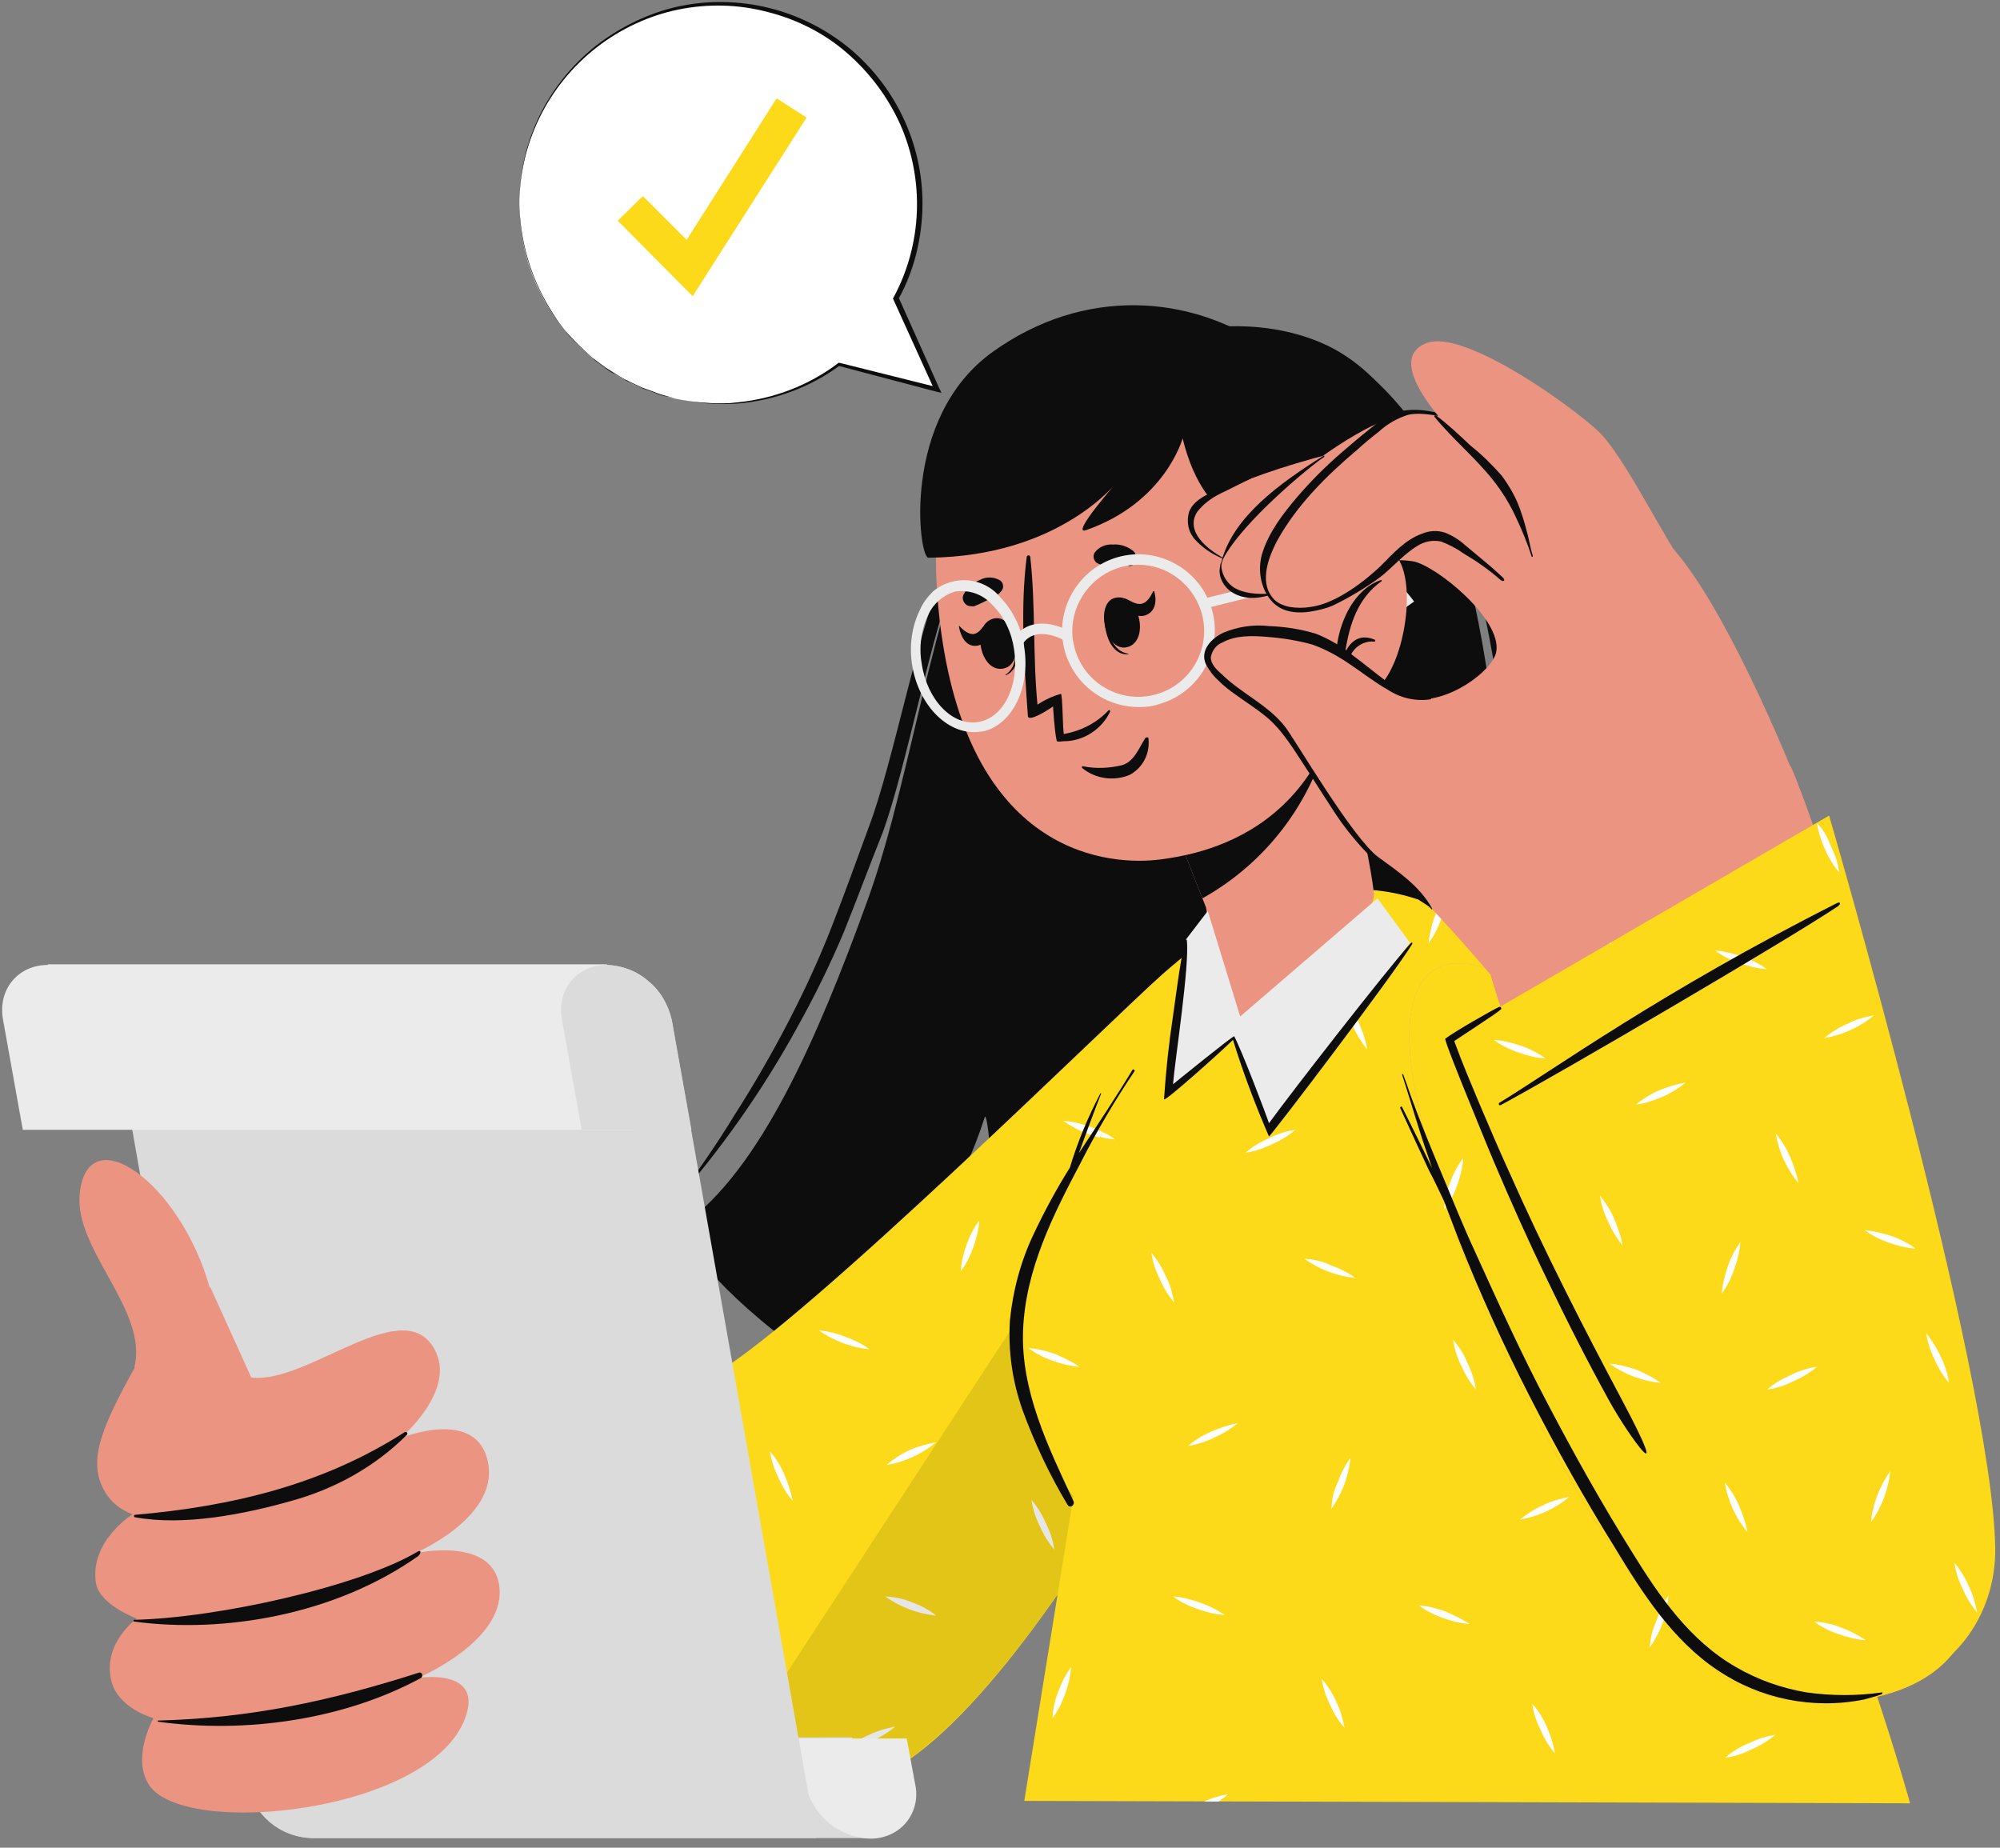
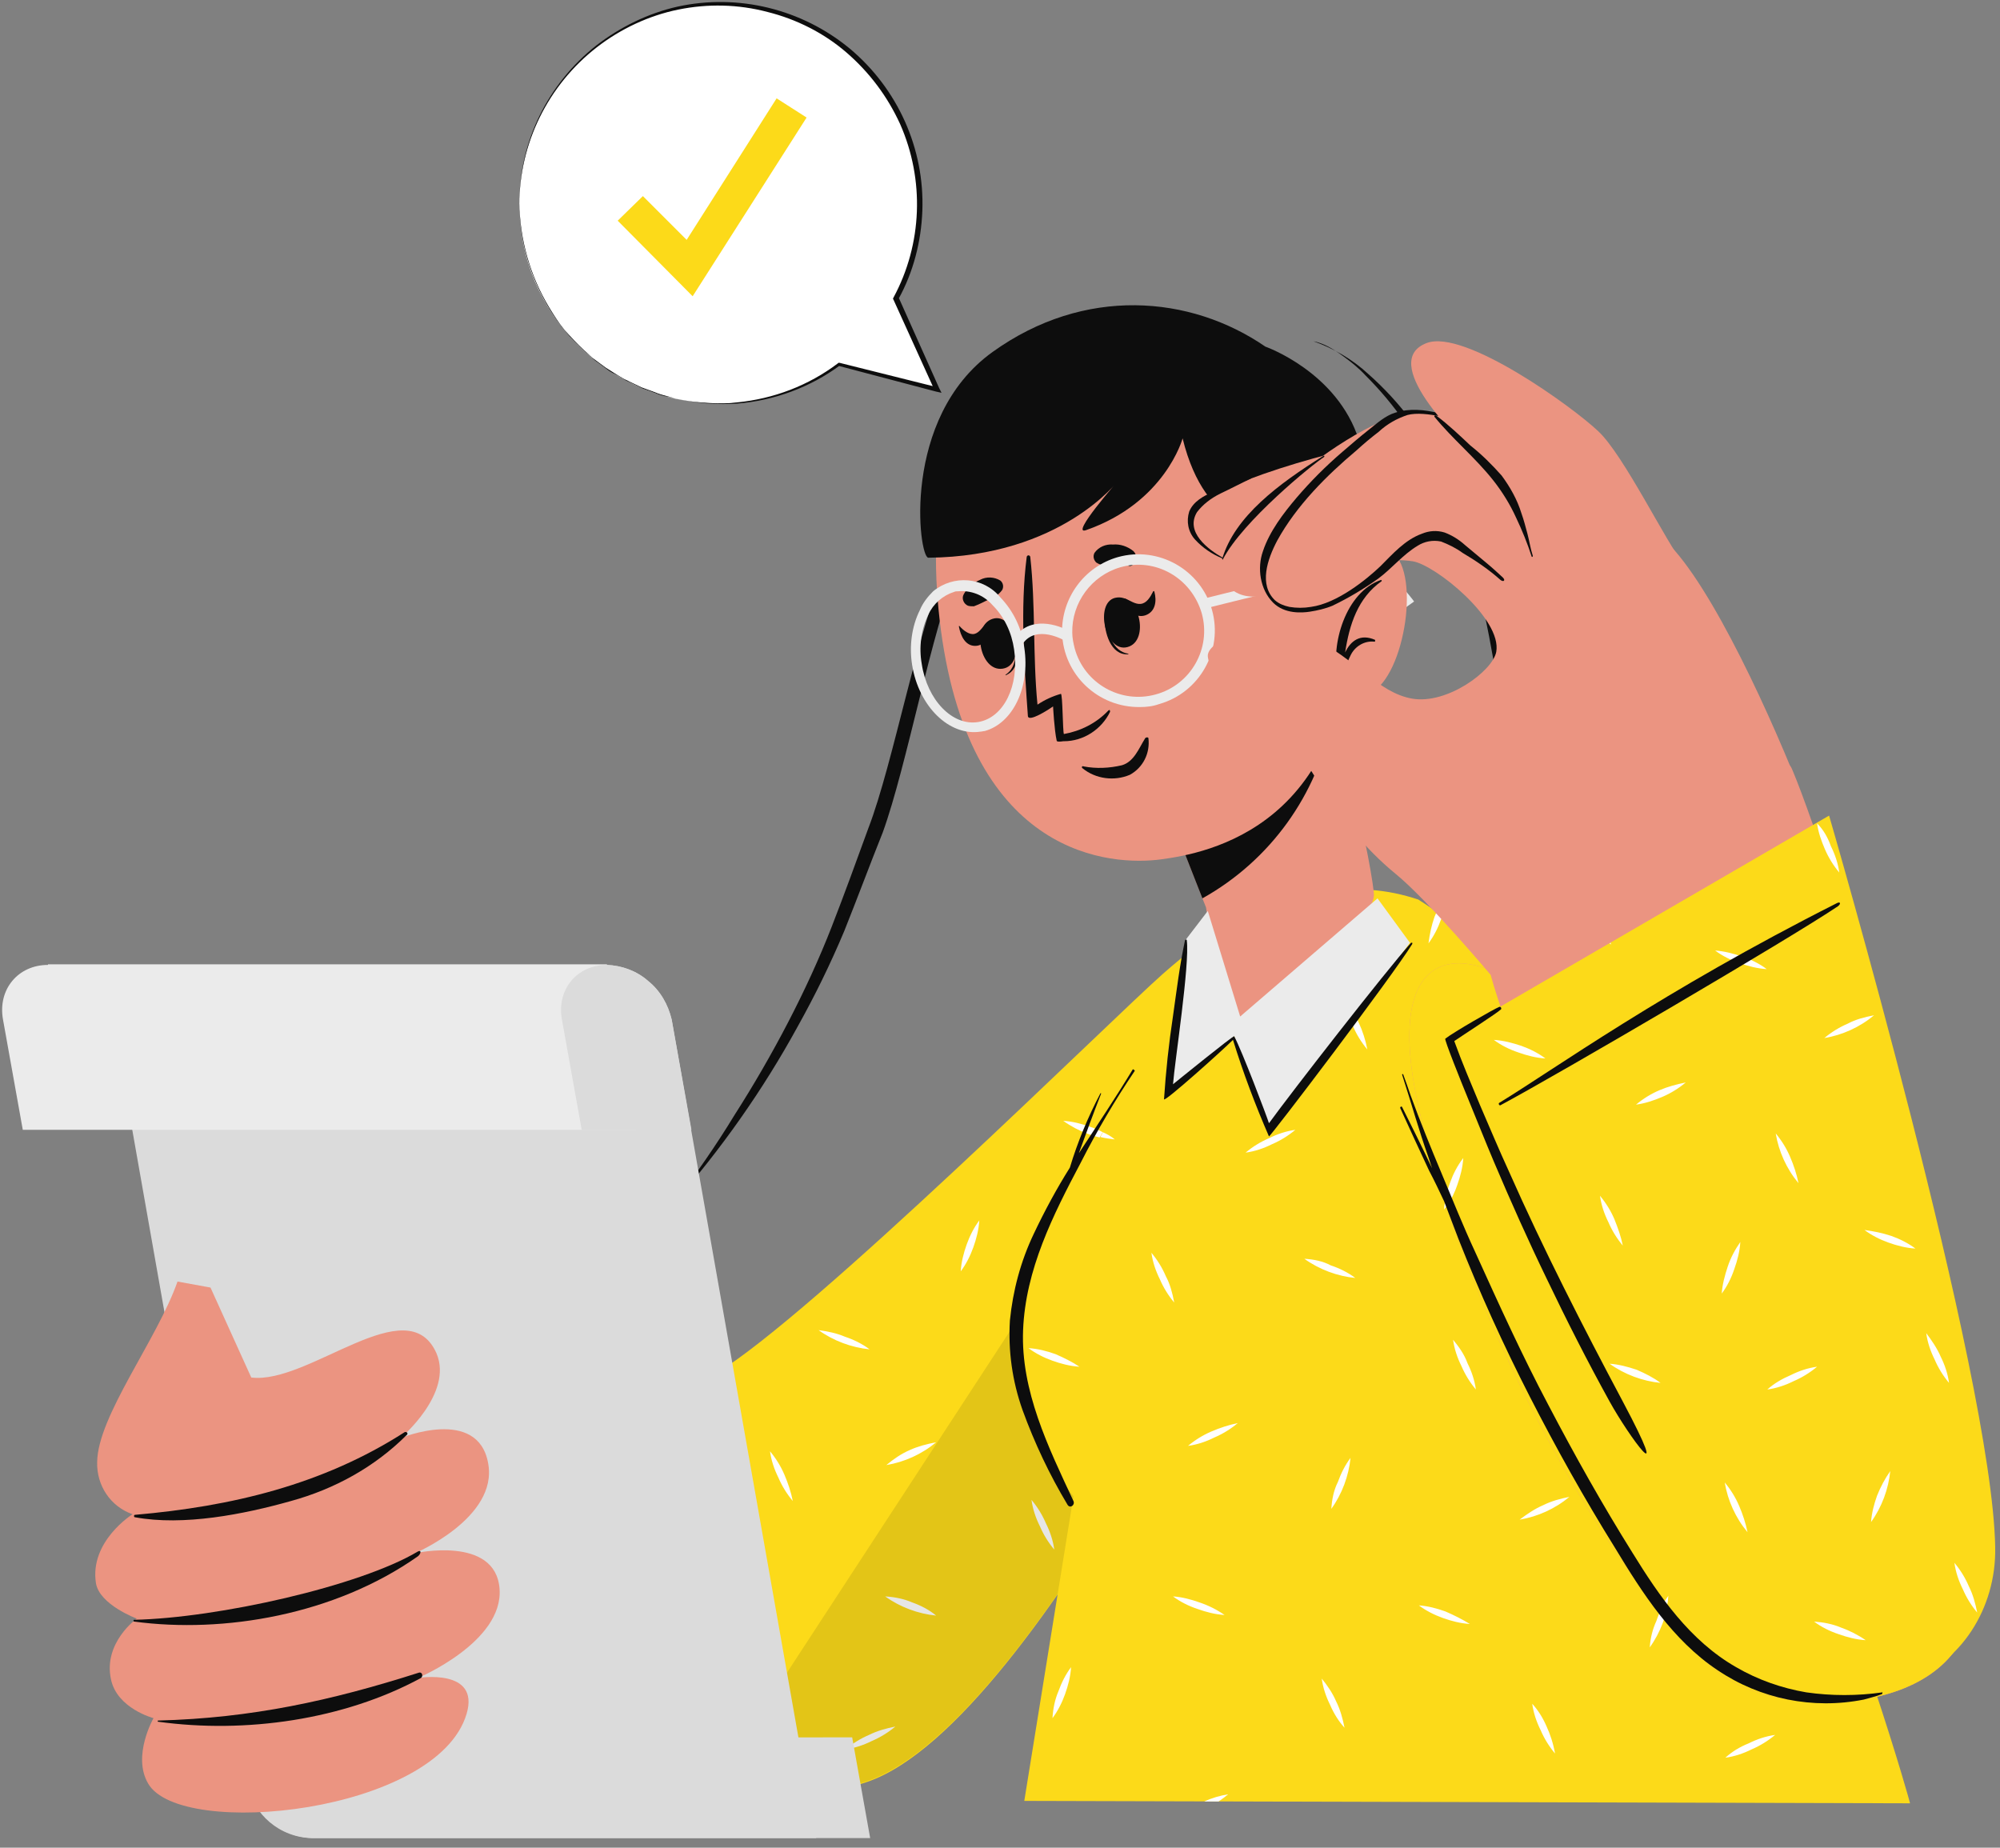
<svg xmlns="http://www.w3.org/2000/svg" id="Слой_1" x="0px" y="0px" viewBox="0 0 333.5 308.1" style="enable-background:new 0 0 333.5 308.1;" xml:space="preserve">
  <rect x="0" y="0" width="333.5" height="308.1" fill="#808080" stroke="none" />
  <style type="text/css"> .st0{fill:#0D0D0D;} .st1{fill:#EB9481;} .st2{fill:#FCDA19;} .st3{fill:#FFFFFF;} .st4{opacity:0.1;enable-background:new ;} .st5{fill:#DBDBDB;} .st6{fill:#EBEBEB;} </style>
  <g>
-     <path class="st0" d="M221.7,57.8C206,50,180,55.6,168.5,74.4c-12.6,20.6-15.7,53.4-23.9,75.9l0,0c-8.3,22.9-17.8,44.7-30.6,53.9 c-1.8,1.3,6.1,11.6,20.1,21.5l0,0c3.5-0.3,22.5-15.4,30.1-39.4c0.7-2.2,4.5,33.1-7.2,51.6v0.1c13.7,5.4,29.7,8.1,46.8,4.7h0.1 c6.3-1.8,20.8-29.2,24.7-53.5c0.8-5.1,5.6,29.6-3.3,45.9c6.4-3.4,12.5-7.4,18.1-12C251.2,216.7,262.9,78.3,221.7,57.8z" />
    <path class="st0" d="M223.7,59.2c1.4,1,2.8,2.1,4,3.4c2.4,2.4,4.6,5,6.6,7.9c3.7,5.6,6.8,11.6,9.3,17.8c4.9,12.4,7.9,37.1,9.2,50.3 c1.3,13.1,1.5,26.4,0.5,39.6c-0.1,3.3-0.5,6.6-0.8,9.9l-1.1,9.9l-1.3,9.9l-1.6,9.9l2.2-9.8l1.9-9.8l1.5-9.9 c0.4-3.3,0.9-6.6,1.1-9.9c1.3-13.3,1.3-26.6,0-39.9c-1.5-13.2-4.5-38.2-9.9-50.6c-2.6-6.3-6-12.3-10-17.8c-2.1-2.8-4.5-5.4-7.1-7.7 c-2.7-2.5-5.8-4.3-9.2-5.5C220.6,57.2,222.2,58.1,223.7,59.2z" />
    <path class="st0" d="M133,171.2c2.9-5.2,5.5-10.5,7.8-16c2.2-5.5,4.2-10.9,6.4-16.4c4-11,8.1-33.6,12.6-44.4 c2.3-5.4,4.7-10.8,7.4-16c1.3-2.6,2.8-5.2,4.5-7.7c1.6-2.6,3.7-4.8,6.1-6.6c-2.6,1.6-4.9,3.8-6.7,6.3c-1.8,2.4-3.5,4.9-5,7.5 c-3,5.2-5.6,10.5-8.1,15.8c-4.9,10.7-9,33.5-13.2,44.4c-2,5.5-4,11-6.1,16.4s-4.6,10.8-7.3,16s-5.7,10.4-8.9,15.4 c-3.1,5.1-6.5,10-10.2,14.8C120.2,191.7,127.2,181.8,133,171.2z" />
    <path class="st1" d="M199.8,160.5c-19.4,13.7-71.9,70-78.7,71.7s-61.3-7.5-70.4-9.8s-19.5,46.5-14.6,53.8 c11.2,16.6,79.3,25.7,96.3,22.6c26-4.7,68.1-82.5,78.8-106.7C217.1,179.1,233.2,136.8,199.8,160.5z" />
    <path class="st2" d="M119.4,229c15.8-9.4,65.8-58.9,74.5-66.6c8.3-7.3,15.1-11.4,20.3-12.7c13.3-3.5,15.9,10.9,6.5,34.7 c-5.8,14.5-47.5,102.8-76,112.7c-23.5,8.1-77.3-3.7-77.3-3.7l4.1-73.8C71.5,219.6,110.6,234.2,119.4,229z" />
    <path class="st3" d="M95.9,279.8c1.2,0.9,2.6,1.6,4.1,2.1c1.4,0.5,2.9,0.9,4.5,1c-1.2-0.9-2.6-1.6-4.1-2.1 C99,280.3,97.5,279.9,95.9,279.8z M136.5,221.8c2.5,1.8,5.5,2.9,8.5,3.2c-1.2-0.9-2.6-1.6-4.1-2.1C139.5,222.3,138,222,136.5,221.8 z M181.8,187.9c-1.4-0.5-2.9-0.9-4.5-1c2.5,1.8,5.5,2.9,8.5,3.2C184.6,189.1,183.3,188.4,181.8,187.9L181.8,187.9z M152.1,267.2 c-1.4-0.6-2.9-0.9-4.5-1c2.5,1.8,5.5,2.9,8.5,3.2C154.9,268.4,153.5,267.7,152.1,267.2L152.1,267.2z M104.5,238.7 c-1.4-0.5-2.9-0.9-4.5-1c1.2,0.9,2.6,1.6,4.1,2.1c1.4,0.5,2.9,0.9,4.5,1C107.3,240,106,239.3,104.5,238.7L104.5,238.7z M176,225.8 c-1.4-0.5-2.9-0.9-4.5-1c1.2,0.9,2.6,1.6,4,2.1s2.9,0.9,4.5,1C178.7,227.1,177.4,226.4,176,225.8L176,225.8z M68.9,268.6 c0.8-1.1,1.4-2.4,1.8-3.7c0.5-1.4,0.9-2.9,1-4.5c-0.9,1.2-1.6,2.6-2.1,4.1c-0.2,0.6-0.4,1.3-0.6,2L68.9,268.6z M125.5,270.7 c-0.5,1.4-0.9,2.9-1,4.5c0.9-1.2,1.6-2.6,2.1-4.1c0.5-1.4,0.9-2.9,1-4.5C126.7,267.9,126,269.2,125.5,270.7L125.5,270.7z M160.2,212c0.9-1.2,1.6-2.6,2.1-4c0.5-1.4,0.9-2.9,1-4.5c-0.9,1.2-1.6,2.6-2.1,4C160.7,208.9,160.3,210.4,160.2,212z M200.7,168.7 c-0.6,1.4-0.9,2.9-1.1,4.5c1.8-2.5,2.9-5.5,3.2-8.5C201.9,165.9,201.1,167.3,200.7,168.7L200.7,168.7z M141,291.7 c1.5-0.2,3-0.7,4.4-1.4c1.4-0.6,2.7-1.4,3.9-2.4c-1.5,0.3-3,0.7-4.4,1.4C143.5,289.9,142.2,290.7,141,291.7z M95.8,258.9 c-1.4,0.6-2.7,1.5-3.9,2.5c3-0.5,5.9-1.8,8.3-3.8C98.7,257.8,97.2,258.3,95.8,258.9L95.8,258.9z M111.6,299.6l2.4,0.1 c0.9-0.5,1.7-1,2.4-1.7c-1.5,0.2-3,0.7-4.4,1.4L111.6,299.6z M151.7,241.8c-1.4,0.6-2.7,1.5-3.9,2.5c3-0.5,5.9-1.8,8.3-3.8 C154.5,240.8,153,241.2,151.7,241.8L151.7,241.8z M211.6,189.8c-1.4,0.6-2.7,1.5-3.9,2.5c1.5-0.2,3-0.7,4.4-1.4 c1.4-0.6,2.7-1.4,3.9-2.4C214.5,188.7,213,189.2,211.6,189.8L211.6,189.8z M174.4,254c-0.6-1.4-1.4-2.7-2.4-3.9 c0.2,1.5,0.7,3,1.4,4.4c0.6,1.4,1.4,2.7,2.4,3.9C175.6,256.9,175.1,255.4,174.4,254L174.4,254z M194.4,212.8 c-0.6-1.4-1.4-2.7-2.4-3.9c0.2,1.5,0.7,3,1.4,4.4c0.6,1.4,1.4,2.7,2.4,3.9C195.6,215.7,195.1,214.2,194.4,212.8L194.4,212.8z M130.8,245.9c-0.6-1.4-1.4-2.7-2.4-3.9c0.2,1.5,0.7,3,1.4,4.4c0.6,1.4,1.4,2.7,2.4,3.9C131.9,248.8,131.4,247.3,130.8,245.9 L130.8,245.9z M225.5,168.5c-0.4-0.6-0.8-1.2-1.3-1.8c0.2,1.2,0.5,2.4,1,3.5C225.3,169.7,225.4,169.1,225.5,168.5L225.5,168.5z" />
    <path class="st0" d="M80.5,292.2c0.4-10.7-0.7-32.8,2.9-65.3c0.1-0.7,0.5-0.6,0.5,0.1c0.2,9.7-2,54.4-3,65.2 C80.9,292.5,80.5,292.5,80.5,292.2z" />
    <path class="st4" d="M222.7,150.6c-1.6-1.3-3.9-1.8-6.8-1.4l-98.3,150.6c10.2,0.3,20-0.4,27-2.8c28.6-9.8,70.3-98.2,76-112.7 C227.5,167.2,228,154.8,222.7,150.6z" />
    <path class="st2" d="M236.5,150L236.5,150c-10.5-3.5-21.4-1.8-31.6,7.9c-2.6,2.4-32.9,45.1-35.4,62c-2.2,15.4,9.5,29.6,9.5,29.6 l-8.2,50.8l147.7,0.4C318.6,300.7,284.9,180.4,236.5,150z" />
    <path class="st3" d="M302.6,270.4c1.2,0.9,2.6,1.6,4.1,2.1c1,0.4,2.1,0.7,3.2,0.9l-0.3-0.9c-0.8-0.4-1.6-0.8-2.5-1.1 C305.6,270.9,304.1,270.5,302.6,270.4z M253.6,174.4c-1.5-0.5-3-0.9-4.5-1c1.2,0.9,2.6,1.6,4.1,2.1c1.4,0.5,2.9,0.9,4.5,1 C256.4,175.7,255.1,174.9,253.6,174.4L253.6,174.4z M183.5,189.6c0.8,0.2,1.6,0.3,2.4,0.4c-0.6-0.5-1.3-0.9-2-1.2 C183.8,189.1,183.6,189.3,183.5,189.6z M217.5,209.9c2.5,1.8,5.5,2.9,8.5,3.2c-1.2-0.9-2.6-1.6-4.1-2.1 C220.6,210.3,219.1,210,217.5,209.9z M241,268.7c-1.4-0.5-2.9-0.9-4.4-1c1.2,0.9,2.6,1.6,4,2.1s2.9,0.9,4.5,1 C243.8,270,242.4,269.3,241,268.7L241,268.7z M176,225.8c-1.4-0.5-2.9-0.9-4.5-1c1.2,0.9,2.6,1.6,4,2.1s2.9,0.9,4.5,1 C178.8,227.1,177.4,226.4,176,225.8L176,225.8z M272.9,228.4c-1.4-0.6-3-0.9-4.5-1c2.5,1.8,5.5,2.9,8.5,3.2 C275.7,229.6,274.4,228.9,272.9,228.4L272.9,228.4z M200,267.2c-1.4-0.5-2.9-0.9-4.4-1c1.2,0.9,2.6,1.6,4.1,2.1 c1.4,0.5,2.9,0.9,4.5,1C202.9,268.4,201.5,267.7,200,267.2L200,267.2z M238.2,157.3c0.9-1.2,1.6-2.6,2.1-4c0.1-0.1,0.1-0.3,0.2-0.4 c-0.4-0.2-0.7-0.5-1-0.7l-0.3,0.7C238.7,154.3,238.4,155.8,238.2,157.3z M275.1,274.7c1.8-2.5,2.9-5.5,3.2-8.5 c-0.9,1.2-1.6,2.6-2.1,4.1C275.6,271.6,275.2,273.1,275.1,274.7z M222,251.6c1.8-2.5,2.9-5.5,3.2-8.5c-0.9,1.2-1.6,2.6-2.1,4 C222.4,248.5,222.1,250,222,251.6z M241.8,197.2c-0.5,1.4-0.9,2.9-1,4.5c1.8-2.5,2.9-5.5,3.2-8.5 C243,194.4,242.3,195.8,241.8,197.2L241.8,197.2z M176.5,282c-0.6,1.4-0.9,2.9-1,4.5c0.9-1.2,1.6-2.6,2.1-4s0.9-2.9,1-4.5 C177.7,279.2,177,280.6,176.5,282L176.5,282z M199.6,173.2c1.8-2.5,2.9-5.5,3.2-8.5c-0.9,1.2-1.6,2.6-2.1,4.1 C200.1,170.2,199.8,171.7,199.6,173.2z M257.3,251c-1.4,0.6-2.7,1.5-3.9,2.4c3-0.5,5.9-1.8,8.3-3.8 C260.2,249.9,258.7,250.3,257.3,251L257.3,251z M200.8,300.4h2.4c0.6-0.4,1.1-0.8,1.6-1.2C203.5,299.4,202.1,299.8,200.8,300.4z M287.7,293.1c1.5-0.2,3-0.7,4.4-1.4c1.4-0.6,2.7-1.4,3.9-2.4c-1.5,0.2-3,0.7-4.4,1.4C290.1,291.3,288.8,292.1,287.7,293.1z M202,238.7c-1.4,0.6-2.7,1.4-3.9,2.4c1.5-0.2,3-0.7,4.4-1.4c1.4-0.6,2.7-1.4,3.9-2.4C204.9,237.6,203.4,238.1,202,238.7L202,238.7 z M211.6,189.8c-1.4,0.6-2.7,1.4-3.9,2.4c1.5-0.2,3-0.7,4.4-1.4c1.4-0.6,2.7-1.4,3.9-2.4C214.5,188.6,213,189.1,211.6,189.8 L211.6,189.8z M269.2,203.3c-0.6-1.4-1.4-2.7-2.4-3.9c0.2,1.5,0.7,3,1.4,4.4c0.6,1.4,1.4,2.7,2.4,3.9 C270.3,206.2,269.8,204.7,269.2,203.3L269.2,203.3z M222.8,283.7c-0.6-1.4-1.5-2.7-2.4-3.8c0.2,1.5,0.7,3,1.4,4.4 c0.6,1.4,1.4,2.7,2.4,3.8C223.9,286.6,223.5,285.1,222.8,283.7L222.8,283.7z M194.4,212.8c-0.6-1.4-1.4-2.7-2.4-3.9 c0.2,1.5,0.7,3,1.4,4.4c0.6,1.4,1.4,2.7,2.4,3.9C195.5,215.6,195.1,214.1,194.4,212.8L194.4,212.8z M257.9,287.9 c-0.6-1.4-1.4-2.7-2.4-3.8c0.2,1.5,0.7,3,1.4,4.4c0.6,1.4,1.4,2.7,2.4,3.9C259,290.7,258.5,289.2,257.9,287.9L257.9,287.9z M287.5,247.2c0.5,3,1.8,5.9,3.8,8.3c-0.2-1.5-0.7-3-1.4-4.4C289.3,249.7,288.5,248.4,287.5,247.2z M242.3,223.4 c0.2,1.5,0.7,3,1.4,4.4c0.6,1.4,1.4,2.7,2.4,3.9c-0.2-1.5-0.7-3-1.4-4.4C244.2,225.9,243.3,224.6,242.3,223.4z M226.6,170.6 c-0.6-1.4-1.4-2.7-2.4-3.9c0.2,1.5,0.7,3,1.4,4.4c0.6,1.4,1.4,2.7,2.4,3.9C227.7,173.4,227.2,171.9,226.6,170.6L226.6,170.6z" />
    <path class="st0" d="M189.2,178.6c-3.3,4.9-6.3,10-9,15.3c-4.6,8.7-9.2,17.8-9.6,27.9s4.2,19.5,8.4,28.5c0.3,0.7-0.6,1.3-1,0.6 c-3-5-5.5-10.3-7.5-15.8c-1.7-4.8-2.4-9.8-2.1-14.9c0.5-5,1.8-9.9,4-14.5c1.8-3.8,3.8-7.5,6-11c1.3-4.3,3-8.4,5.1-12.4 c0,0,0,0,0.1,0c0,0,0,0,0,0.1c-1.3,3.3-2.5,6.6-3.7,9.9c3-4.6,6.1-9.2,9-14C189,178.3,189.3,178.5,189.2,178.6z" />
    <path class="st5" d="M39.9,289.8l1.3,7.6c1,5.2,5.5,9,10.8,9.1h93.1l-3-16.8L39.9,289.8L39.9,289.8z" />
-     <path class="st6" d="M151.1,303.9c-1.5,1.8-3.7,2.7-6,2.7c-5.3-0.2-9.7-4-10.8-9.1l-1.4-7.6h18.3l1.4,7.6 C153.1,299.7,152.6,302.1,151.1,303.9z" />
    <path class="st5" d="M108.1,163.6c-1.9-1.7-4.4-2.6-6.9-2.7h-84l24.1,136.5c1,5.2,5.5,8.9,10.8,9.1h84L112,170 C111.4,167.5,110.1,165.2,108.1,163.6z" />
    <path class="st6" d="M8,160.9c-5,0-8.4,4.1-7.5,9.1l3.3,18.4h102.3l-4.9-27.6H8V160.9z" />
    <path class="st5" d="M108.1,163.6c-1.9-1.7-4.4-2.6-6.9-2.7c-5,0-8.4,4.1-7.5,9.1l3.3,18.4h18.3L112,170 C111.4,167.5,110.1,165.2,108.1,163.6z" />
    <path class="st1" d="M35.1,214.7l6.8,15c9.6,1.2,26.1-15,30.9-4c2.8,6.7-6,14.1-6,14.1s12.9-5.3,14.6,4.2c1.7,9.1-12.2,15-12.2,15 s13.4-3,14.1,5.9c0.7,8.9-13.6,14.9-13.6,14.9s10.4-1.7,8.1,6c-4.9,16.5-47.7,21-53.1,11.6c-2.7-4.6,0.9-10.9,0.9-10.9 s-6.1-1.6-7.1-6.5c-1.3-6.1,4.3-10.1,4.3-10.1s-6.2-2.3-6.8-5.9c-1.1-7,6.1-11.5,6.1-11.5c-3.7-1.3-6-4.8-5.9-8.7 c0.1-7.7,10-20.4,13.4-30.1L35.1,214.7z" />
-     <path class="st1" d="M36.5,229.3L35,214.8C30,197,14.6,186.3,13.3,199c-1,9.4,11.5,19.5,9.1,29L36.5,229.3z" />
    <path class="st0" d="M69.9,278.9c0.5-0.1,0.7,0.6,0.3,0.9c-12.9,7-29.3,9.3-43.8,7.3c-0.1,0-0.1,0-0.1-0.1s0-0.1,0.1-0.1 C41.9,286.5,55.2,283.6,69.9,278.9z" />
    <path class="st0" d="M69.7,258.7c0.6-0.3,0.5,0.4,0,0.8c-13.9,9.8-32.4,12.9-47.3,10.9c-0.2,0-0.2-0.3,0-0.3 C36.3,269.8,60,264.5,69.7,258.7z" />
    <path class="st0" d="M67.8,239.3c-5.3,5.3-12,9-19.3,11c-7.8,2.2-17.9,4.2-26,2.7c-0.2,0-0.2-0.4,0-0.4c16.1-1.4,31.3-5,45-13.8 C67.9,238.7,68.1,239.1,67.8,239.3z" />
    <path class="st1" d="M225.3,130.4c-0.3-0.9-0.5-1.7-0.7-2.6c-0.2-0.9-0.5-1.7-0.7-2.5c-0.3-1.1-0.7-2.2-1-3.2 c-0.1-0.4-0.3-0.8-0.4-1.2c-0.1-0.3-0.2-0.7-0.3-1c-2.2-7.1-4-12.9-4-12.9l-3.3,2.6l-22.4,19.8l8,20.4l0.6,1.5c0,0,3.1,20.4,6.8,20 c11.5-1.2,21-19.3,21.2-21.9C229.2,148.3,227.6,139.1,225.3,130.4z" />
    <path class="st0" d="M218.1,107l-3.3,2.6l-22.3,19.8l8,20.4c11.3-6.3,19.2-17.3,21.6-29.9C220,112.7,218.1,107,218.1,107z" />
    <path class="st1" d="M187.6,52.9c17.2-1.4,36.5,8.3,37.6,46.7s-24.2,42.7-31.6,43.7c-8.2,1.1-31.6-0.2-36.7-38.2 C151.9,67,170.5,54.3,187.6,52.9z" />
    <path class="st0" d="M161.4,101c-0.7-0.3-1.1-1.2-0.7-1.9c0.6-1.1,1.5-1.9,2.7-2.4c1.1-0.6,2.4-0.5,3.4,0.1 c0.5,0.4,0.6,1.1,0.3,1.6c-0.6,0.8-1.4,1.3-2.3,1.6c-0.8,0.4-1.6,0.8-2.4,1.1C162.1,101.1,161.7,101.1,161.4,101z" />
    <path class="st0" d="M189.1,94c0.5-0.6,0.5-1.5-0.1-2.1c-1-0.8-2.2-1.2-3.4-1.1c-1.2-0.1-2.4,0.4-3.1,1.4c-0.3,0.6-0.1,1.2,0.3,1.6 c0.8,0.5,1.8,0.7,2.7,0.5c0.9,0,1.8,0,2.6,0C188.5,94.5,188.8,94.3,189.1,94z" />
    <path class="st0" d="M188.1,109.1c0.1,0,0.1-0.1,0-0.1c-2.5-0.4-3.4-3.3-3.7-5.9c0-0.1-0.2-0.3-0.2-0.2 C184.1,105.4,185.2,109.3,188.1,109.1z" />
    <path class="st0" d="M188,107.9c3.8-1,2-9.2-2.1-8.2C182.5,100.6,184.3,108.9,188,107.9z" />
    <path class="st0" d="M187.3,100.5c0.8,1.5,2.2,2.6,3.7,2.1c1.7-0.6,1.9-2.4,1.5-3.9c0-0.1-0.1-0.2-0.2-0.1c-0.5,1-1.1,2-2.1,2.1 c-0.9,0.1-1.8-0.6-2.6-0.9C187.3,99.7,187.1,100.2,187.3,100.5z" />
    <path class="st0" d="M167.7,112.6c0,0-0.1-0.1,0-0.1c2.1-1.4,1.8-4.4,1.1-6.9c0-0.1,0.1-0.4,0.1-0.3 C169.9,107.5,170.4,111.5,167.7,112.6z" />
    <path class="st0" d="M167.2,111.5c-3.9,0.6-5.4-7.7-1.3-8.4C169.5,102.6,171.1,110.9,167.2,111.5z" />
    <path class="st0" d="M164.9,104.5c-0.1,1.7-0.7,3.2-2.3,3.2c-1.6,0-2.4-1.6-2.7-3.2c0-0.1,0-0.2,0.1-0.1c0.7,0.8,1.7,1.5,2.5,1.3 s1.3-1.1,1.9-1.7C164.6,103.8,164.9,104.2,164.9,104.5z" />
    <path class="st0" d="M191.5,123.1c0.3,2.5-0.9,4.9-3.1,6.1c-2.6,1.1-5.7,0.7-7.9-1.1c-0.1-0.1-0.1-0.1-0.1-0.2 c0-0.1,0.2-0.2,0.3-0.1c2.1,0.4,4.3,0.3,6.4-0.2c2-0.6,2.8-2.8,3.8-4.4C191,122.9,191.5,122.9,191.5,123.1z" />
    <path class="st0" d="M171.4,119.4c-0.6-8.5-1.3-17.9-0.2-26.5c0-0.1,0.1-0.3,0.3-0.3c0.1,0,0.3,0.1,0.3,0.3 c0.9,8.1,0.4,16.4,1.2,24.6c1.2-0.8,2.5-1.4,3.9-1.8c0.3,0,0.3,6.2,0.5,6.7c2.8-0.5,5.4-1.8,7.4-3.9c0.1-0.1,0.1-0.1,0.2-0.1 s0.1,0.2,0.1,0.3c-1.4,2.9-4.4,4.9-7.7,4.9c0,0,0,0-0.1,0c-0.6,0.1-1.1,0.1-1.1-0.1c-0.4-1.8-0.6-5.7-0.6-5.7 C174.9,118.3,171.5,120.5,171.4,119.4z" />
    <path class="st0" d="M226.6,73.4C223,62,211,57.8,211,57.8c-12.5-8.6-30.2-10.1-45.5,0.9S153.2,93,154.8,93 c22.2-0.2,31.7-12.9,31.7-12.9s-8.2,9.3-5.4,8.3c13.2-4.6,16.1-15.3,16.1-15.3c3.9,15.9,14,14.9,14,14.9s2.6,13.9,11.4,12.1 C226,99.4,230.2,84.7,226.6,73.4z" />
    <path class="st6" d="M190.1,117.9c-7,0.1-12.8-5.4-13-12.4l0,0c-0.1-5.8,3.7-11,9.3-12.6c6.8-1.9,13.8,2.1,15.7,8.8 c1.9,6.8-2.1,13.8-8.8,15.7C192.2,117.8,191.1,117.9,190.1,117.9z M186.8,94.6c-4.8,1.4-8.1,5.9-8,10.9c0,0.9,0.2,1.8,0.4,2.6 c1.6,5.9,7.7,9.3,13.5,7.7c5.9-1.6,9.3-7.7,7.7-13.5C198.7,96.4,192.7,92.9,186.8,94.6L186.8,94.6z" />
    <path class="st6" d="M163.5,122c-5.2,0.8-10.3-4.2-11.4-11.1c-0.5-3.1-0.1-6.4,1.3-9.2c0.5-1.2,1.3-2.2,2.2-3.1 c3.4-2.8,8.4-2.4,11.2,1c2.2,2.3,3.6,5.2,4,8.4c1,6.6-1.9,12.6-6.6,13.9C164,121.9,163.7,122,163.5,122z M159.1,98.7 c-1.9,0.6-3.5,2-4.3,3.8c-1.2,2.5-1.6,5.4-1.1,8.2c0.9,6,5.1,10.4,9.4,9.7c4.3-0.7,6.9-6.1,6-12.1c-0.4-2.8-1.6-5.4-3.6-7.4 c-1.5-1.7-3.6-2.5-5.8-2.3C159.5,98.6,159.3,98.6,159.1,98.7L159.1,98.7z" />
    <path class="st6" d="M170.5,107.4l-1.4-1c2.6-3.8,7.3-2.3,9.5-1l-0.9,1.5C177.5,106.8,172.8,104,170.5,107.4z" />
    <path class="st6" d="M227.1,95.7c-2.8,0-20,4.2-26.3,5.8l-0.4-1.6c0.9-0.2,23.2-5.9,26.8-5.9c3.9,0,8.1,5.6,8.6,6.3l-1.4,1 C233.2,99.8,229.6,95.7,227.1,95.7z" />
    <path class="st1" d="M219.7,113.8c0.1,0.1,0.1,0.1,0.2,0.2c2.2,2.9,6.2,3.5,9.1,1.3c5.7-3.7,8.1-22,2.1-23.8 c-6-1.7-11.5,11.8-11.5,11.8L219.7,113.8z" />
    <path class="st0" d="M223.1,113v0.1c0,0.5,0.7,0.5,0.8,0.1c0.3-1.4,0.7-2.7,1.3-3.9c0.7-1.5,2.3-2.5,4-2.3c0,0,0.1,0,0.1-0.1 s0-0.2,0-0.2c-2.5-1.1-4.1,0.2-5,2.1c0.7-4.6,2.1-9.1,6.1-11.9v-0.1l-0.1-0.1C224.4,98.7,221.8,107.5,223.1,113z" />
    <path class="st6" d="M197.8,156.6l-3,25.5l11-9.3l5.8,15.2c0,1.6,23.5-30.8,23.5-30.8l-5.4-7.4l-22.9,19.7l-5.4-17.6L197.8,156.6z" />
    <path class="st0" d="M194.1,183.3c0,0.6,9.8-8.2,11.5-9.9c1.7,5.5,3.7,10.8,6,16.1c0.2,0.1,20.5-26.6,23.9-32.1c0-0.1,0-0.2,0-0.2 c-0.1,0-0.2,0-0.2,0c-4.3,4.8-20,25-23.7,30.1c-0.3-1-4.5-12.1-5.8-14.5c-0.1-0.2-9.7,7.6-10.2,8l0,0c0.3-3.9,2.8-19.9,2.3-24 c0-0.2-0.3-0.1-0.3,0c-0.9,4.2-1.4,8.4-2,12.6C194.9,174,194.4,178.7,194.1,183.3z" />
    <path class="st1" d="M260.3,171.2c9,12.3,70.1,75.4,68.7,95.5s-32.5,20.1-42.2,12.4c-16-12.6-41.2-55.5-50.1-93.8 C228.7,150.7,251.3,159,260.3,171.2z" />
    <path class="st2" d="M260.3,171.2c9,12.3,70.1,75.4,68.7,95.5s-32.5,20.1-42.2,12.4c-16-12.6-41.2-55.5-50.1-93.8 C228.7,150.7,251.3,159,260.3,171.2z" />
    <path class="st3" d="M302.5,270.4c1.2,0.9,2.6,1.6,4.1,2.1c1.4,0.5,2.9,0.9,4.5,1c-1.2-0.9-2.6-1.6-4-2.1 C305.6,270.9,304,270.5,302.5,270.4z M253.6,174.4c-1.5-0.5-3-0.9-4.5-1c1.2,0.9,2.6,1.6,4.1,2.1c1.4,0.5,2.9,0.9,4.5,1 C256.4,175.7,255.1,174.9,253.6,174.4L253.6,174.4z M272.9,228.4c-1.4-0.6-3-0.9-4.5-1c2.5,1.8,5.5,2.9,8.5,3.2 C275.7,229.7,274.3,228.9,272.9,228.4L272.9,228.4z M287.1,215.7c0.9-1.2,1.6-2.6,2.1-4.1c0.5-1.4,0.9-2.9,1-4.5 c-0.9,1.3-1.6,2.6-2.1,4.1S287.2,214.2,287.1,215.7z M312,253.9c1.8-2.5,2.9-5.5,3.2-8.5c-0.9,1.2-1.6,2.6-2.1,4.1 C312.5,250.9,312.1,252.4,312,253.9z M276.7,268.7l0.8,1c0.4-1.2,0.6-2.3,0.7-3.6C277.6,266.9,277.1,267.8,276.7,268.7z M241.8,197.2c-0.4,1-0.6,2.1-0.8,3.1l0,0c0.1,0.3,0.2,0.5,0.3,0.8c0.7-1.1,1.3-2.3,1.7-3.5c0.5-1.4,0.9-2.9,1-4.5 C243,194.4,242.3,195.8,241.8,197.2L241.8,197.2z M294.7,231.7c1.5-0.2,3-0.7,4.4-1.4c1.4-0.6,2.7-1.4,3.9-2.4 c-1.5,0.2-3,0.7-4.4,1.4C297.2,229.9,295.8,230.7,294.7,231.7z M269.2,203.3c-0.6-1.4-1.4-2.8-2.4-3.9c0.2,1.5,0.7,3,1.4,4.4 c0.6,1.4,1.4,2.7,2.4,3.9C270.3,206.1,269.8,204.7,269.2,203.3L269.2,203.3z M287.5,247.2c0.5,3,1.8,5.9,3.8,8.3 c-0.2-1.5-0.7-3-1.4-4.4C289.3,249.7,288.5,248.4,287.5,247.2z M325.9,260.6c0.2,1.5,0.7,3,1.4,4.4c0.5,1,1,2,1.7,2.9 c0-0.4,0.1-0.8,0.1-1.2c0-0.1,0-0.3,0-0.4c-0.2-0.6-0.5-1.2-0.7-1.8C327.7,263.1,326.9,261.8,325.9,260.6z" />
    <path class="st0" d="M313.9,282.2c0,0.1,0,0.2-0.1,0.3c-1,0.4-2,0.6-3,0.9c-8.5,1.7-17.3-0.1-24.4-4.9c-7.5-5-12.5-12.8-17.1-20.4 c-5.1-8.2-9.8-16.6-14.2-25.2c-4.4-8.6-8.4-17.4-11.9-26.3c-0.8-2.1-1.6-4.2-2.4-6.3c-0.8-1.7-1.6-3.4-2.5-5.1 c-1.6-3.4-3.2-6.9-4.8-10.4c-0.1-0.2,0.2-0.4,0.3-0.2c1.7,3.4,3.4,6.8,5,10.2c-0.2-0.6-0.4-1.2-0.6-1.8c-1.6-4.5-2.9-9.2-4.4-13.8 l0,0c0,0,0-0.1,0.1-0.1c0,0,0.1,0,0.1,0.1c0.4,1.1,0.8,2.2,1.2,3.4c1.6,4.4,3.4,8.8,5.2,13.1s3.6,8.8,5.6,13.1 c3.9,8.6,7.8,17.2,12.2,25.5c4.4,8.4,9,16.6,14,24.6c4.5,7.3,9.6,14.7,17.3,19.1c3.6,2.1,7.6,3.5,11.7,4.2 C305.4,282.8,309.7,282.8,313.9,282.2C313.8,282,313.8,282.1,313.9,282.2z" />
    <path class="st1" d="M248.6,162.6c0,0-10.6-12.6-15.9-16.9c-10.6-8.7-14.3-19.3-19.4-24.6c-7.9-8.3-11.7-8.7-11.9-11.7 c-0.1-3,10.3-6.4,17.5-3s10.8,9.1,16.6,10.1s13.4-4.6,14-7.8c1-5.5-10.2-14.5-13.9-15.1c-3.8-0.6-6.8,0.3-19.8,1.4 c-13.9,1.2-20-7.1-16.5-10.5c4.4-4.3,28.8-11.4,35.6-10.9s32.9,11.4,40.2,14.7c6.9,3.2,17.2,24.4,23.6,39.9L248.6,162.6z" />
    <path class="st1" d="M250.9,106.8c0,0-8.4-13.9-13.2-17.4c-3.3-2.4-16.6,6.6-19.3,7.6c-7.4,2.9-12.5,4.2-14.9-1.4 c-2.4-5.5,23.9-27.9,33.5-26.8c14.2,1.6,30.9,12.7,38.1,19.4L250.9,106.8z" />
    <path class="st0" d="M203.9,93.3c3.3-6.4,15-15.9,16.9-17.1c0.1-0.1,0-0.3-0.1-0.2c-7.5,4.7-14.8,10.1-16.9,17.2 C203.8,93.3,203.9,93.4,203.9,93.3z" />
    <path class="st1" d="M257.4,101.8c0,0-11.6-8.7-16.3-12.2c-3.3-2.4-10.5,6.1-12.9,7.7c-7.4,4.9-14.9,6.4-17.3,0.9 s16.6-30.4,26.2-29.3c14.2,1.6,30.9,12.7,38.1,19.4L257.4,101.8z" />
    <path class="st0" d="M250.2,96.7c-1.9-1.7-4.1-3.2-6.3-4.5c-1.1-0.8-2.3-1.4-3.6-1.9c-1.4-0.3-2.8,0-3.9,0.7 c-2.5,1.5-4.3,3.8-6.6,5.5c-2.4,1.7-4.9,3.2-7.6,4.5c-1.2,0.5-2.5,0.8-3.8,1s-4.2,0.4-6.1-1.5c-2.2-2.2-2.7-5.8-1.7-8.6 c1.1-3.3,3.4-6.3,5.6-8.9c2.4-2.8,4.9-5.3,7.7-7.7c1.4-1.2,2.9-2.5,4.3-3.6s2.8-2.4,4.5-2.9c4.7-1.5,10.1,1.1,12.3,1.7 c0.2,0,0.1,0.2,0,0.2c-1.7-0.5-7.3-2.3-10.3-1.5c-1.8,0.6-3.4,1.5-4.8,2.8c-1.3,1-2.5,2-3.7,3.1c-5,4.2-10,9.2-13.2,15 c-1.7,3.2-3.1,7.4-0.4,10c0.7,0.6,1.5,0.9,2.4,1.1c1.2,0.2,2.4,0.2,3.6,0c4.4-0.6,9.3-4.6,11.6-6.8c2-2,4.1-4.4,6.9-5.4 c1.2-0.5,2.5-0.6,3.8-0.2c1.3,0.5,2.4,1.2,3.4,2.1c1.2,1,2.4,2,3.6,3s1.6,1.4,2.7,2.4C251.1,96.8,250.7,97.1,250.2,96.7z" />
    <path class="st1" d="M255.7,93c0,0-1.9-10.4-7.7-15.4c-5.8-4.9-18-17.4-10.1-20.4c6.3-2.4,24.4,10.7,28.6,14.7 c4.3,4,11.5,18.9,14.3,22.2L255.7,93z" />
    <path class="st0" d="M239.2,69.5c3,3.7,6.8,6.8,9.8,10.6c1.5,1.9,2.8,4,3.8,6.2c1,2.1,1.9,4.3,2.6,6.5c0,0.1,0.2,0.1,0.2-0.1 c-0.4-1.2-0.6-2.6-0.9-3.7s-0.6-2.3-1-3.4c-0.7-2.3-1.9-4.4-3.3-6.3c-1.6-1.8-3.3-3.5-5.2-5c-1.8-1.7-3.7-3.5-5.7-5 C239.3,69.2,239.1,69.3,239.2,69.5z" />
-     <path class="st0" d="M238.6,116.6c-2.5,0.4-5.1-0.2-7.2-1.6c-2.3-1.3-4.3-2.9-6.4-4.3c-1.9-1.3-3.9-2.4-6.1-3.2 c-2.5-0.7-5-1.1-7.6-1.3c-2.4-0.2-5.2-0.3-7.4,0.9c-1.1,0.4-1.8,1.4-2,2.5c0,1.2,1.1,2.2,1.9,2.9c3.3,3.2,7.6,5,10.5,8.7 c1.7,2.2,11.2,18.5,15.5,21.7c3.3,2.4,7,4.9,9,8.6c0.1,0.1-0.1,0.2-0.1,0.1c-1.6-1.8-3.4-3.4-5.3-4.8c-1.8-1.3-3.5-2.7-5.1-4.2 c-1.6-1.6-3.1-3.4-4.5-5.3c-1.6-2.2-5.7-8.8-6.4-9.8c-1.7-2.6-3.4-5.4-5.7-7.5c-1.8-1.6-3.8-2.8-5.7-4.2c-1-0.7-1.9-1.4-2.7-2.2 c-0.9-0.8-1.6-1.7-2.2-2.8c-1.1-2.4,1-4.4,2.9-5.3c2.4-1,5-1.4,7.6-1.1c2.7,0.1,5.3,0.5,7.9,1.3c2.2,0.9,4.3,2.1,6.1,3.6 c1.9,1.4,3.8,3,5.7,4.4c2,1.8,4.7,2.6,7.4,2.5C238.6,116.4,238.7,116.5,238.6,116.6z" />
    <path class="st0" d="M199.6,85.4c-2,3.3,1.8,6.2,4.3,7.6c0.1,0.1,0,0.2-0.1,0.1c-1.7-0.7-3.2-1.7-4.5-3.1c-1.2-1.3-1.5-3.1-1-4.7 c0.7-1.7,2.4-2.6,4-3.3c2.1-0.8,4.2-1.5,6.3-2.3v0.1c-1.7,0.8-3.4,1.7-5.1,2.5C201.9,83.1,200.6,84.1,199.6,85.4z" />
-     <path class="st0" d="M211.8,99.2c-2.2,0.7-4.6,0.8-6.6-0.6c-0.8-0.6-1.4-1.4-1.7-2.4c-0.1-0.4-0.2-0.9-0.1-1.4 c0-0.2,0.1-0.5,0.1-0.7c0.1-0.2,0.2-0.5,0.3-0.8c0-0.1,0.2,0,0.1,0.1c-0.2,0.4-0.3,0.9-0.2,1.4c0.2,1.3,1,2.5,2.1,3.2 c1.7,1,3.9,1.1,5.8,1C211.9,99.1,211.9,99.2,211.8,99.2z" />
    <path class="st1" d="M298.8,128.2c6.7,15.6,38.5,115.6,32.4,136.5s-28,18.4-37,6.9s-41.4-93.5-45.6-108.9 C247.1,157,295.1,119.5,298.8,128.2z" />
    <path class="st2" d="M288.8,266.2c19.5,27.9,44.3,12.5,43.9-8.2c-0.5-28.8-27.7-122-27.7-122l-63.5,36.9 C241.5,172.9,269.3,238.3,288.8,266.2z" />
    <path class="st3" d="M303,137.3L303,137.3c0.2,1.5,0.7,2.9,1.3,4.3c0.6,1.4,1.4,2.7,2.4,3.9c-0.2-1.5-0.7-3-1.4-4.4 C304.8,139.7,304.1,138.4,303,137.3L303,137.3z M321.2,222.3c0.2,1.5,0.7,3,1.4,4.4c0.6,1.4,1.4,2.7,2.4,3.9 c-0.2-1.5-0.7-3-1.4-4.4C323,224.8,322.1,223.5,321.2,222.3z M328.3,264.5c-0.6-1.4-1.4-2.7-2.4-3.9c0.2,1.5,0.7,3,1.4,4.4 c0.6,1.4,1.4,2.7,2.4,3.9C329.4,267.4,329,265.9,328.3,264.5L328.3,264.5z M290,251.1c-0.6-1.4-1.4-2.7-2.4-3.9 c0.5,3,1.8,5.9,3.8,8.3C291.1,254,290.6,252.5,290,251.1L290,251.1z M268.4,157.3l0.2,0.2c0-0.1,0-0.2,0-0.3L268.4,157.3z M269.2,203.3c-0.6-1.4-1.4-2.7-2.4-3.9c0.2,1.5,0.7,3,1.4,4.4c0.6,1.4,1.4,2.7,2.4,3.9C270.3,206.2,269.8,204.8,269.2,203.3 L269.2,203.3z M298.5,192.9c-0.6-1.4-1.4-2.7-2.4-3.9c0.5,3,1.8,5.9,3.8,8.3C299.6,195.8,299.1,194.3,298.5,192.9L298.5,192.9z M276.7,181.8c-1.4,0.6-2.7,1.4-3.9,2.4c1.5-0.2,3-0.7,4.4-1.3c1.4-0.6,2.7-1.4,3.9-2.4C279.6,180.8,278.1,181.2,276.7,181.8 L276.7,181.8z M294.7,231.7c1.5-0.2,3-0.7,4.4-1.4c1.4-0.6,2.7-1.4,3.9-2.4c-1.5,0.2-3,0.7-4.4,1.4 C297.2,229.9,295.8,230.7,294.7,231.7z M308.1,170.7c-1.4,0.6-2.7,1.4-3.9,2.4c3-0.5,5.9-1.8,8.3-3.8 C310.9,169.6,309.4,170,308.1,170.7L308.1,170.7z M313,249.4c-0.5,1.4-0.9,2.9-1,4.4c1.8-2.5,2.9-5.5,3.2-8.5 C314.3,246.6,313.6,247.9,313,249.4L313,249.4z M287.1,215.7c0.9-1.2,1.6-2.6,2.1-4.1c0.5-1.4,0.9-2.9,1-4.5 c-0.9,1.3-1.6,2.6-2.1,4.1S287.2,214.2,287.1,215.7z M272.9,228.4c-1.5-0.5-3-0.9-4.5-1c2.5,1.8,5.5,2.9,8.5,3.2 C275.7,229.7,274.3,229,272.9,228.4L272.9,228.4z M310.9,205.1c1.2,0.9,2.6,1.6,4,2.1s2.9,0.9,4.5,1c-1.2-0.9-2.6-1.6-4-2.1 C313.9,205.6,312.4,205.3,310.9,205.1z M286,158.5c1.2,0.9,2.6,1.6,4.1,2.1c1.4,0.5,2.9,0.9,4.5,1c-1.2-0.9-2.6-1.6-4.1-2.1 S287.5,158.6,286,158.5z M249.1,173.4c1.2,0.9,2.6,1.6,4.1,2.1c1.4,0.5,2.9,0.9,4.5,1c-1.2-0.9-2.6-1.6-4-2.1 C252.2,173.9,250.7,173.5,249.1,173.4z M307,271.4c-1.4-0.6-3-0.9-4.5-1c1.2,0.9,2.6,1.6,4.1,2.1c1.4,0.5,2.9,0.9,4.5,1 C309.8,272.6,308.4,271.9,307,271.4L307,271.4z" />
    <path class="st0" d="M250,183.9c9.2-5.6,27-18.5,56.3-33.3c0.6-0.3,0.7,0.1,0.2,0.5c-8,5.4-46.6,28-56.3,33.2 C250,184.4,249.8,184,250,183.9z" />
    <path class="st0" d="M268.4,233.7c-3.7-6.7-7.2-13.6-10.5-20.5c-3.1-6.4-6-12.9-8.8-19.5c-1.4-3.3-2.7-6.6-4.1-10s-4.2-10.4-4-10.5 c1.4-1.1,8.2-5,9-5.3c0.3-0.1,0.4,0.3,0.3,0.4c-0.6,0.6-6.5,4.4-7.8,5.3c1.3,3.6,2.8,7.1,4.3,10.7c1.6,3.7,3.1,7.3,4.8,11 c5.8,13.1,12.3,25.8,19,38.4C279.2,249.9,271.6,239.5,268.4,233.7z" />
    <g id="freepik--speech-bubble--inject-65">
      <path class="st3" d="M86.6,34c0-5.5,1.4-10.9,4-15.8c8.7-16.3,28.9-22.4,45.2-13.7s22.4,28.9,13.7,45.2l6.8,15.2l-16.4-4.2 c-5.8,4.3-12.7,6.6-19.9,6.6C101.5,67.3,86.6,52.4,86.6,34L86.6,34z" />
      <path class="st0" d="M99.4,7.6c4-3.1,8.7-5.4,13.6-6.5c10.1-2.2,20.7,0.4,28.7,7c8,6.7,12.5,16.7,12.1,27.1 c-0.2,5.1-1.5,10.2-4,14.7v-0.4l6.8,15.2l0.4,0.8l-0.9-0.2L139.8,61l0.3-0.1c-5,3.7-11,5.9-17.2,6.4c-1.5,0.1-3.1,0.1-4.6,0 s-3.1-0.3-4.6-0.6c-0.8-0.1-1.5-0.4-2.3-0.6c-0.8-0.2-1.5-0.4-2.2-0.7l-2.2-0.8l-2.1-1c-0.3-0.2-0.7-0.3-1-0.5l-1-0.6 c-0.6-0.4-1.3-0.8-1.9-1.2l-1.9-1.4c-0.6-0.4-1.1-1-1.7-1.5c-1.1-1-2.2-2.2-3.2-3.3c-1-1.2-1.8-2.5-2.6-3.8 c-3.2-5.3-4.9-11.3-5-17.5C86.6,23.7,91.3,14,99.4,7.6z M91.6,51.5c0.8,1.3,1.7,2.6,2.7,3.8s2.1,2.3,3.2,3.3 c0.6,0.5,1.1,1,1.7,1.5l1.9,1.4c0.6,0.5,1.3,0.8,2,1.2l1,0.6c0.3,0.2,0.6,0.3,1,0.5l2.1,1l2.2,0.8c0.7,0.3,1.5,0.5,2.2,0.6 c0.8,0.2,1.5,0.4,2.2,0.5c1.5,0.3,3,0.4,4.5,0.5s3.1,0.1,4.6-0.1c6.1-0.6,11.9-2.8,16.8-6.5l0.1-0.1h0.2l16.4,4.1l-0.5,0.6L149,50 l-0.1-0.2l0.1-0.2c4.8-8.9,5.2-19.6,1.1-28.9c-2.1-4.6-5.1-8.6-8.9-11.9c-3.8-3.3-8.4-5.6-13.2-6.8c-4.9-1.3-10-1.4-14.9-0.4 s-9.6,3.2-13.6,6.3c-8.1,6.3-12.9,16-12.9,26.2C86.6,40.1,88.4,46.2,91.6,51.5z" />
      <polygon class="st2" points="115.5,49.4 103,36.8 107.2,32.7 114.5,40 129.5,16.4 134.5,19.6 " />
    </g>
  </g>
</svg>